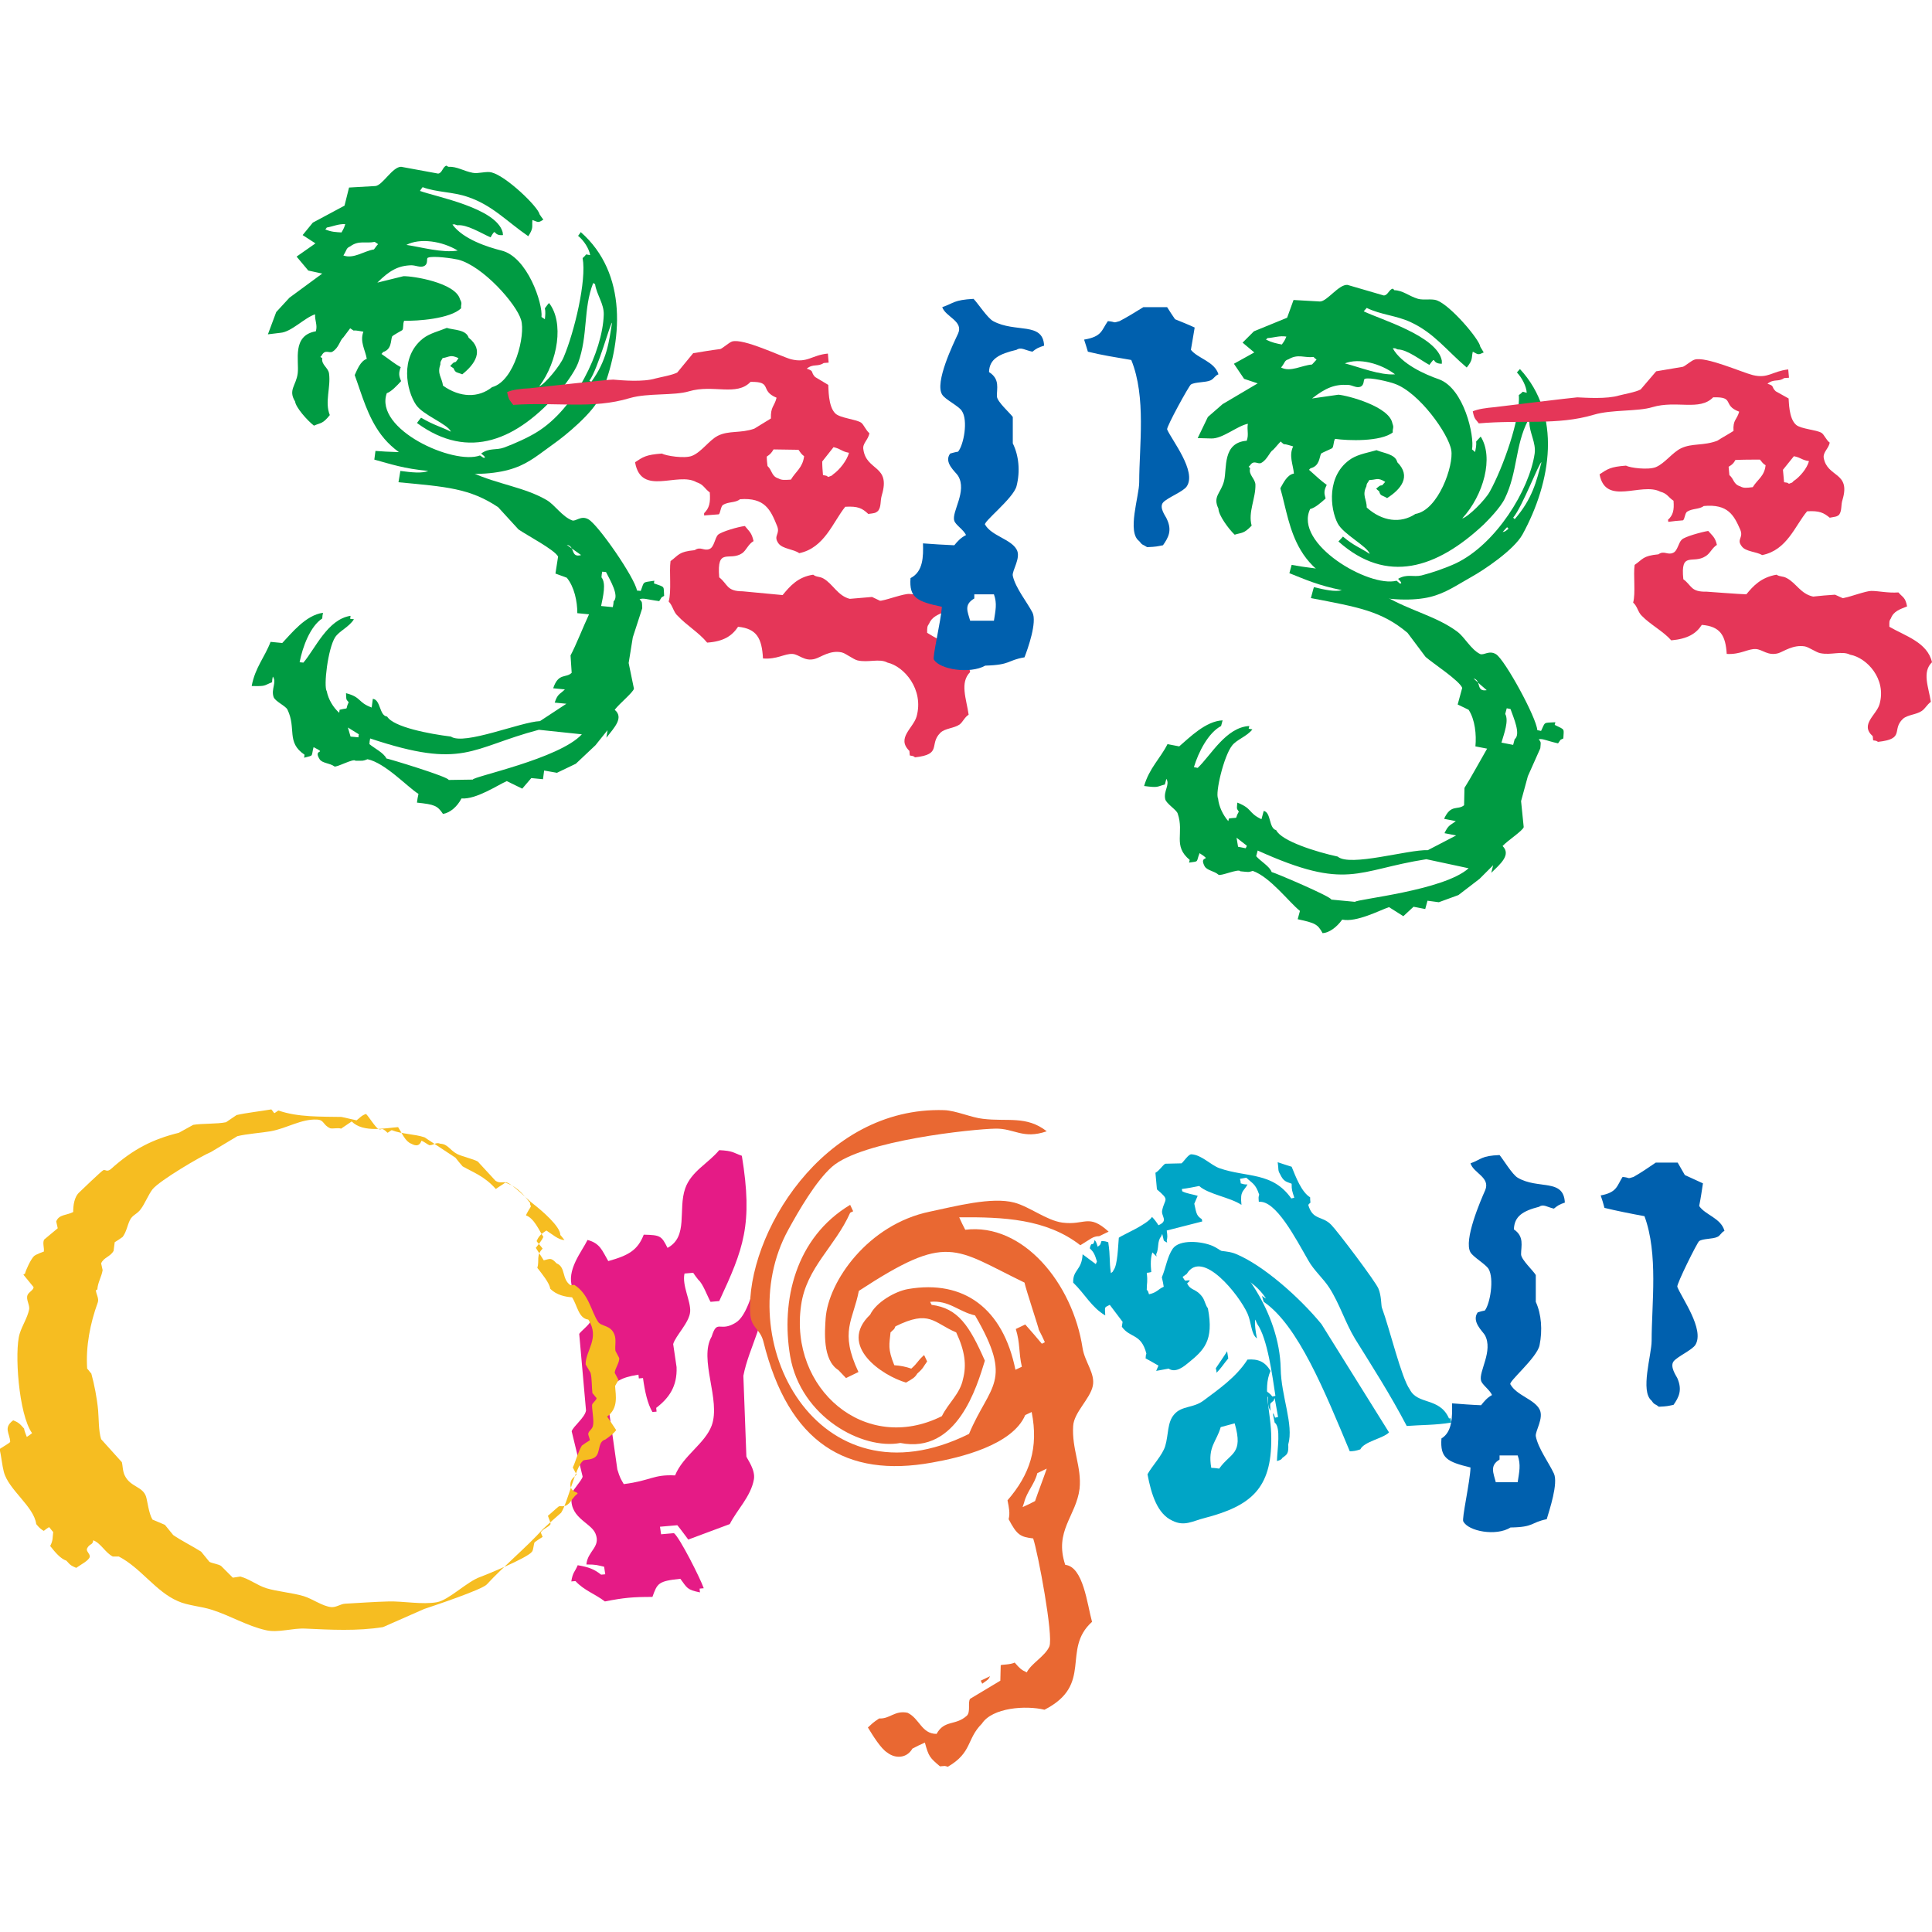
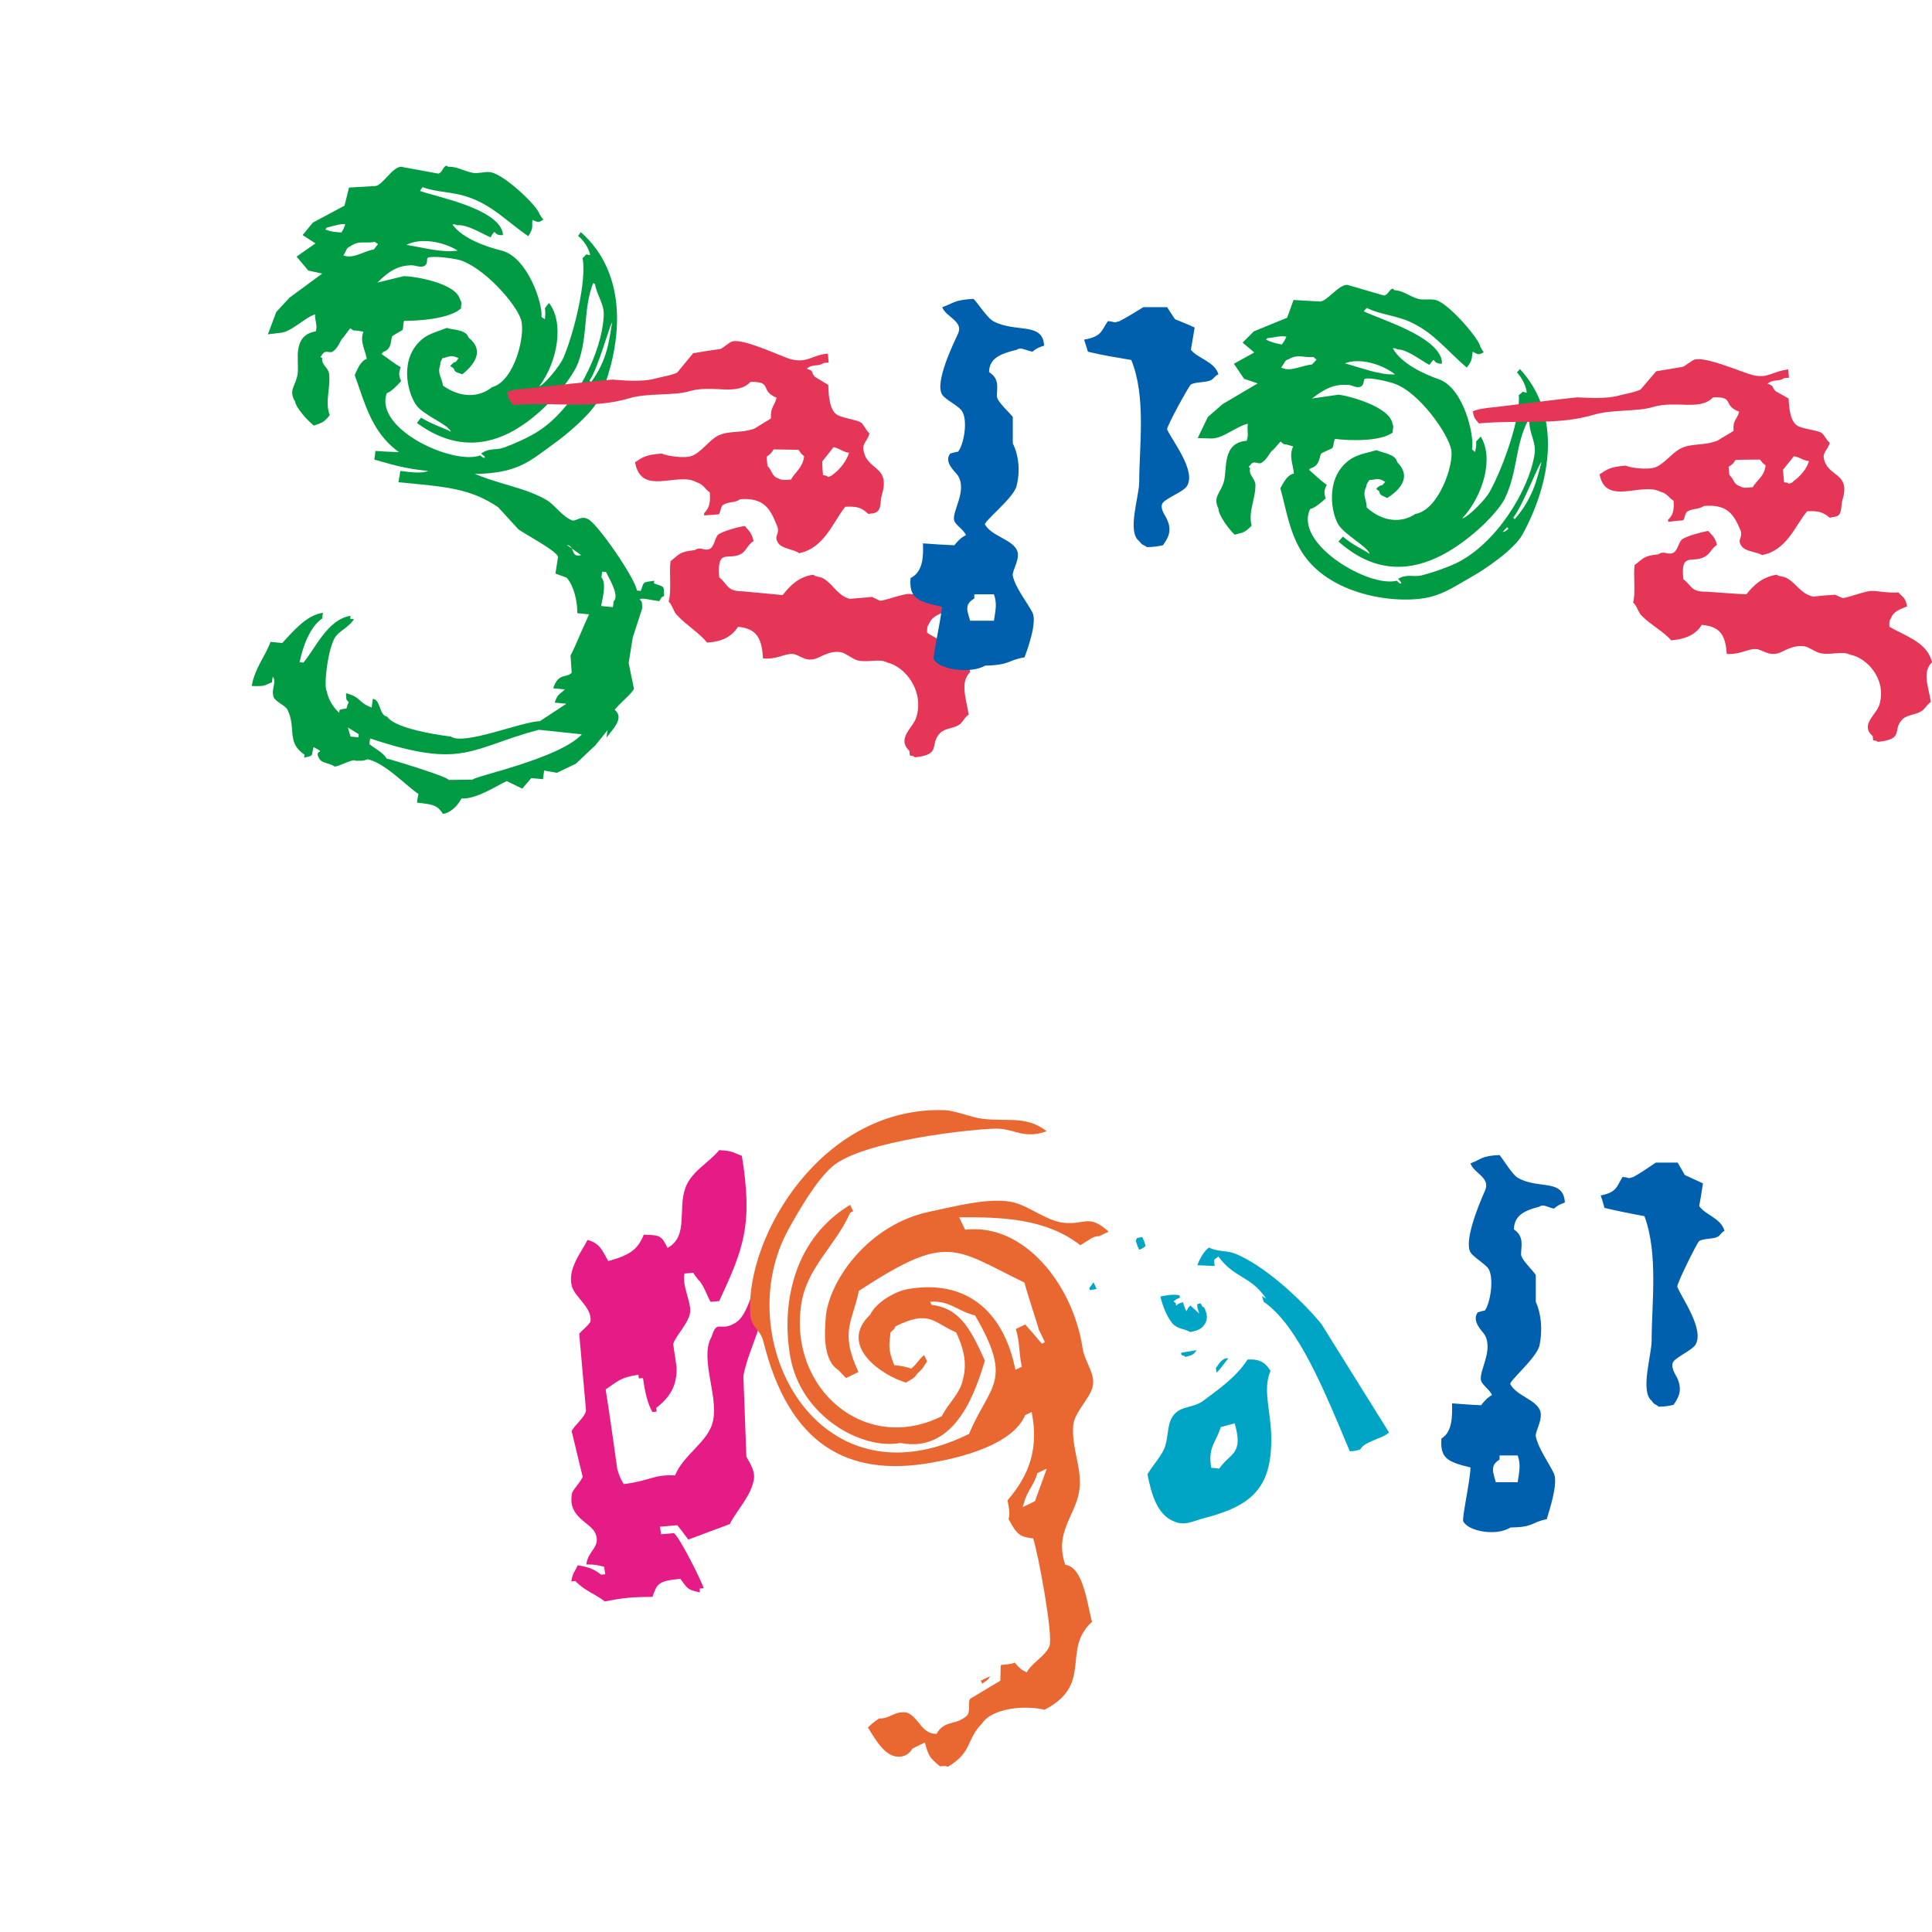
<svg xmlns="http://www.w3.org/2000/svg" id="圖層_1" x="0px" y="0px" viewBox="0 0 512 512" style="enable-background:new 0 0 512 512;" xml:space="preserve">
  <style type="text/css">	.st0{fill-rule:evenodd;clip-rule:evenodd;fill:#009B42;}	.st1{fill-rule:evenodd;clip-rule:evenodd;fill:#E53658;}	.st2{fill-rule:evenodd;clip-rule:evenodd;fill:#0060AE;}	.st3{fill-rule:evenodd;clip-rule:evenodd;fill:#E51B86;}	.st4{fill-rule:evenodd;clip-rule:evenodd;fill:#00A5C6;}	.st5{fill-rule:evenodd;clip-rule:evenodd;fill:#F6BD21;}	.st6{fill-rule:evenodd;clip-rule:evenodd;fill:#E96832;}</style>
  <g>
    <g>
      <path class="st0" d="M71,88.6l2.2-5.9l3.5-3.8l8.7-6.4l-3.7-0.8l-3.1-3.7l5-3.5l-3.4-2.2l2.7-3.3l8.4-4.5l1.2-4.8l7-0.4   c1.9-0.2,4.5-5.1,6.8-5.1c3.3,0.6,6.6,1.2,9.8,1.8c1.1-0.1,1.2-1.8,2.2-2.1c0.2,0.1,0.3,0.2,0.5,0.3c2.4-0.1,3.9,1.1,6.5,1.6   c1.4,0.3,3.7-0.5,5-0.1c3.9,1,12.3,9.1,12.7,11.1c0.3,0.5,0.7,1,1,1.4c-1.4,0.9-1.3,0.7-2.9,0.1c-0.2,1.8,0.4,2-1.1,4.3   c-5.8-4-9.5-8.2-16-10.4c-4-1.4-8.3-1.2-12-2.6c-0.2,0.3-0.5,0.6-0.7,1c4.4,1.6,20.1,4.5,21.9,10.9l0.1,0.8   c-2.9,0.3-1.6-2.3-3.3,0.6c-2.5-1.1-6.3-3.5-8.8-3.2c-1.1-0.3-0.4-0.3-1.3-0.2c2.8,3.9,9.4,6,13,6.9c6.9,1.7,11,14.1,10.6,17.6   c0.3,0.2,0.6,0.4,0.9,0.6c0.1-1,0.2-2,0-2.9c0.4-0.5,0.7-1,1.1-1.4c4,5.1,2.4,15.4-2.6,22.1c1.5-0.6,5.6-5.5,6.5-7.8   c2.8-6.6,6.1-20.3,5-26.2c1.5-1.3,0.3-1,2-0.8c-0.3-1.7-1.6-3.8-3.2-5.1c0.2-0.3,0.5-0.6,0.7-1c12.4,10.9,11.3,28.9,5.2,43.5   c-1.8,4.4-9.5,10.6-12.2,12.5c-3.8,2.7-6.5,5.1-10.5,6.5c-8.2,3-26.9,2.6-35.4-8.8c-3.6-4.8-5.1-10.6-7-15.8   c0.7-1.5,1.5-3.7,3.2-4.3c-0.4-2.4-1.9-4.5-0.9-7.2c-0.8-0.1-1.8-0.4-2.6-0.3c-0.3-0.2-0.6-0.4-0.9-0.6c-0.6,0.8-1.2,1.6-1.8,2.4   c-0.9,0.7-1.2,2.8-2.9,3.8c-0.8,0.5-1.9-0.7-2.8,0.9c-0.1,0.2-0.2,0.3-0.4,0.5c0.2,0.1,0.3,0.2,0.5,0.3c-0.3,1.8,1.6,2.5,1.8,4.1   c0.5,3.7-1.2,7.5,0.2,11c-1.9,2.4-2.4,2-4.2,2.8c-1.8-1.4-4.8-4.8-5-6.4c-1.9-3.1,0.3-4.2,0.7-7.5c0.4-3.3-1.6-10,4.8-11.1   c0.5-1.7-0.3-2.8-0.2-4.5c-2.8,0.9-6.3,4.7-9.2,4.9L71,88.6z M119.5,114.4c-0.9-2.1-7.5-4.4-9.3-7.2c-2.4-3.6-4.4-12.5,1.9-17.5   c1.8-1.4,4.4-2,6.3-2.8c1.9,0.6,5.1,0.4,5.8,2.6c4.2,3.3,1.7,7-1.7,9.7c-1.4-0.6-1.8-0.3-2.3-1.6c-0.3-0.2-0.6-0.4-0.9-0.6   c0.9-0.9,0.7-0.9,1.5-1.1c0.2-0.3,0.5-0.6,0.7-1c-2.2-1-2.3-0.3-4.2,0c-0.6,1.1-0.6,0.9-0.6,1.7c-0.9,2.5,0.4,3.4,0.7,5.6   c4.5,3.2,9.4,3.3,13,0.4c6-1.6,8.9-13.9,7.7-17.8c-1.2-4.2-10.1-14.3-16.7-16c-1.3-0.3-6.7-1.1-8-0.5c-0.5,0.2,0.2,1.6-1,2.2   c-1,0.5-2.2-0.2-3.4-0.2c-3.5,0.1-5.8,1.4-9,4.6c2.3-0.6,4.6-1.1,6.9-1.7c2.4-0.1,13.8,1.7,15,6.1c0.7,1.3,0.2,1.2,0.3,2.4   c-2.9,2.8-11.6,3.4-15.1,3.3c-0.4,0.9-0.1,2.1-0.5,2.5c-0.1,0.1-2.6,1.4-2.7,1.7c-0.4,1.2-0.1,3.4-2.4,4.1   c-0.1,0.2-0.2,0.3-0.4,0.5c2.3,1.6,3.6,2.7,5.1,3.5c-0.6,1.6-0.5,2.3,0.1,3.7c-1.1,1.2-2.6,2.8-3.8,3.2   c-3.4,9.6,17.7,19.1,24.7,16.5c0.3,0.2,0.6,0.4,0.9,0.6c1.2,0.2-0.6-1.1-0.6-1.1c2.2-1.6,3.9-0.8,6.1-1.6c2.7-1,6.3-2.6,8.7-4.1   c10.1-6.2,17.4-21.4,17.7-31.1c0.1-2.9-1.9-5.3-2.3-8.1c-0.2-0.1-0.3-0.2-0.5-0.3c-2.7,6.9-1.3,13.8-4,21.2   c-1,2.6-3.8,6.2-4.9,7.5c-11.2,12.9-24,18.5-37.8,8.4c0.4-0.5,0.7-1,1.1-1.4C115,112.7,116.9,113.1,119.5,114.4z M156.2,100.9   c0.2,0.1,0.3,0.2,0.5,0.3c4.2-5.8,4.7-10.7,5.5-15.7C161.7,85.7,158.5,97.7,156.2,100.9z M107.7,64.9c4,0.6,9.6,2.2,13.6,1.5   C117.2,63.9,111.3,63,107.7,64.9z M99.1,66.1c0.4-0.5,0.7-1,1.1-1.4c-0.3-0.2-0.6-0.4-0.9-0.6c-2.4,0.5-4.2-0.5-6.5,1.2   c-1.1,0.5-0.8,0.8-1.8,2.4C93.7,68.7,96.5,66.5,99.1,66.1z M154.9,103.6c-0.4,0.5-0.7,1-1.1,1.4c0.8-0.2,0.6-0.2,1.5-1.1   C155.2,103.8,155.1,103.7,154.9,103.6z M86.6,60.3c-0.1,0.2-0.2,0.3-0.4,0.5c1.7,0.7,2.8,0.7,4.3,0.8c0.7-1.2,0.7-1.3,1-2.2   C89.7,59.3,88.3,60,86.6,60.3z" />
      <path class="st0" d="M144.2,204.2c-0.1,0.8-0.2,1.5-0.3,2.3c-1-0.1-2.1-0.2-3.1-0.3l-2.4,2.8l-4.1-2c-2.3,1-8.1,4.9-12,4.6   c-1.2,2.3-3.1,3.8-4.9,4.1c-1.5-2.2-2.2-2.5-6.9-3c0.1-0.8,0.2-1.5,0.4-2.3c-3-1.9-8.8-8.2-13.5-9.2c-1.3,0.5-1,0.4-3.2,0.4   c-0.5-0.7-5.1,1.9-5.6,1.5c-1.2-0.9-3.2-0.8-3.9-1.9c-1.9-3,2.3-1.2-1.6-3.2c-0.7,2.6,0.2,2.1-2.5,2.8c0-0.2,0.1-0.5,0.1-0.8   c-4.9-3.3-2.1-6.9-4.5-11.9c-0.4-1-3.3-2.2-3.7-3.4c-0.7-2.1,0.9-3.9-0.2-5.4c-0.1,0.5-0.2,1-0.2,1.5c-2.3,0.9-1.5,1.1-5.4,1   c0.9-4.9,3.5-7.7,5-11.7c1,0.1,2.1,0.2,3.1,0.3c2.4-2.5,6.2-7.4,10.8-8c-0.1,0.5-0.2,1-0.2,1.5c-3.2,2.1-5.2,7.5-6,11.6   c0.3,0,0.7,0.1,1,0.1c3.1-3.6,6.4-11.5,12.5-12.4c0,0.3-0.1,0.5-0.1,0.8c0.3,0,0.7,0.1,1,0.1c-1.3,2.1-3.9,3.1-5,4.8   c-1.9,3-3.1,13-2.2,14.3c0.4,2.1,1.7,4.3,3.3,5.7c0-0.3,0.1-0.5,0.1-0.8c2.8-0.7,1.3,0.3,2.4-2c-0.8-0.9-0.6-0.7-0.7-2.4   c4.2,1.1,3,2.4,6.8,3.8c0.1-0.7,0.2-1.5,0.3-2.3c2.1,0.2,1.7,4.5,3.8,4.7c1.7,2.8,11.2,4.6,16.9,5.3c3.5,2.4,18.5-3.9,23.6-4.1   c2.3-1.5,4.7-3.1,7-4.6c-1-0.1-2.1-0.2-3.1-0.3c0.8-2.4,1.3-2.1,2.7-3.5c-1-0.1-2.1-0.2-3.1-0.3c1.4-4.2,3.4-2.6,4.9-4.1   c-0.1-1.5-0.2-3.1-0.3-4.6c1.4-2.6,3.4-7.7,4.9-10.9c-1-0.1-2.1-0.2-3.1-0.3c0-3.1-0.8-7-2.8-9.4c-1-0.4-2-0.7-3-1.1   c0.2-1.5,0.5-3,0.7-4.5c-0.9-1.8-8.2-5.6-10.5-7.2c-1.8-2-3.6-3.9-5.4-5.9c-7.5-5-13.7-5.4-26.4-6.6c0.2-1,0.3-2,0.5-3   c3,0.4,5.7,0.7,7.4,0c-6.5-0.6-9.9-1.8-14.3-3c0.1-0.7,0.2-1.5,0.3-2.3c7,0.6,15.1,0,20.8,2.2c1.6,0.6,3.2,2.8,4.7,3.5   c7,3.2,14.1,3.9,20,7.4c2.1,1.3,4,4.3,6.6,5.3c1,0.4,2.3-1.4,4.3-0.3c2.6,1.4,12.4,15.6,12.9,18.9c0.3,0,0.7,0.1,1,0.1   c1-2.6,0.3-2.2,3.6-2.7c0,0.2-0.1,0.5-0.1,0.7c3.1,1.1,2.5,0.6,2.7,3.3c-1.1,0.7-0.4,0.1-1.3,1.4c-3.2-0.4-4.1-0.9-5.2-0.5   c0.8,0.9,0.6,0.7,0.7,2.4l-2.5,7.7l-1.1,6.8l1.4,6.8c-0.2,1-3.8,3.9-5.1,5.6c2.5,2.1-0.1,4.7-2.2,7.4l0.3-2l-3.2,4l-5.2,4.9   l-5,2.4L144.2,204.2z M159.3,160.6c1,0.1,2.1,0.2,3.1,0.3c0.1-0.5,0.2-1,0.2-1.5c1.6-1.5-0.9-5.6-2-7.8c-0.3,0-0.7-0.1-1-0.1   c-0.1,0.5-0.2,1-0.2,1.5C160.7,154.6,159.8,158.1,159.3,160.6z M154.2,194.6c-3.8-0.4-7.6-0.8-11.4-1.2   c-18.2,4.8-19.8,10.6-44.7,2.3c-0.1,0.5-0.2,1-0.2,1.5c1.3,1.1,3.8,2.3,4.5,3.8c0.7,0.1,16.6,4.9,16.5,5.7c2.1,0,4.2-0.1,6.4-0.1   C125.3,205.8,148.2,201.1,154.2,194.6 M154,147.1c-1.3-0.9-2.5-1.8-3.8-2.7C152.5,144.7,151.1,147.9,154,147.1z M95.1,194.6   c-1-0.6-1.9-1.2-2.9-1.8c0.2,0.8,0.5,1.6,0.7,2.4c0.7,0.1,1.4,0.1,2.1,0.2C95,195.1,95,194.9,95.1,194.6z" />
    </g>
    <g>
      <path class="st0" d="M317.4,116.1l2.7-5.6l3.9-3.4l9.3-5.5l-3.6-1.2l-2.7-4l5.4-3l-3.1-2.6l3-3l8.8-3.6l1.7-4.7l7,0.4   c1.9,0,5-4.6,7.3-4.4c3.2,0.9,6.4,1.9,9.6,2.8c1.1,0,1.4-1.6,2.4-1.8c0.1,0.1,0.3,0.2,0.4,0.4c2.4,0.1,3.7,1.5,6.3,2.3   c1.4,0.4,3.7-0.1,5,0.4c3.7,1.4,11.3,10.4,11.5,12.3c0.3,0.5,0.6,1,0.9,1.5c-1.5,0.7-1.4,0.6-2.9-0.2c-0.4,1.8,0.1,2.1-1.6,4.2   c-5.3-4.5-8.6-9.1-14.8-12c-3.8-1.8-8.1-2-11.7-3.8c-0.3,0.3-0.5,0.6-0.8,0.9c4.2,2.1,19.5,6.5,20.7,13.1l0,0.8   c-3,0-1.3-2.4-3.3,0.3c-2.4-1.3-5.9-4.1-8.4-4.1c-1-0.4-0.4-0.3-1.3-0.3c2.3,4.2,8.7,7,12.2,8.2c6.7,2.4,9.5,15.1,8.8,18.6   c0.3,0.2,0.6,0.5,0.8,0.7c0.2-0.9,0.4-1.9,0.3-2.8c0.4-0.4,0.8-0.9,1.2-1.3c3.5,5.5,0.8,15.5-4.9,21.7c1.6-0.4,6.1-4.9,7.3-7.1   c3.5-6.3,8.2-19.5,7.7-25.6c1.6-1.1,0.4-1,2.1-0.6c-0.1-1.7-1.2-3.9-2.6-5.4c0.3-0.3,0.5-0.6,0.8-0.9c11.2,12.1,8.3,29.9,0.7,43.8   c-2.3,4.2-10.5,9.6-13.4,11.2c-4.1,2.3-7,4.4-11.1,5.4c-8.5,2.1-27.1-0.2-34.3-12.4c-3.1-5.2-3.9-11.1-5.4-16.4   c0.8-1.4,1.8-3.6,3.6-3.9c-0.2-2.4-1.4-4.7-0.2-7.2c-0.8-0.2-1.8-0.6-2.5-0.6c-0.3-0.2-0.6-0.5-0.8-0.7c-0.7,0.7-1.3,1.5-2,2.2   c-1,0.6-1.5,2.6-3.2,3.5c-0.9,0.4-1.9-0.9-2.9,0.6c-0.1,0.1-0.3,0.3-0.4,0.4c0.1,0.1,0.3,0.2,0.4,0.4c-0.5,1.7,1.3,2.7,1.4,4.3   c0.1,3.7-2,7.3-1,10.9c-2.1,2.2-2.6,1.8-4.5,2.4c-1.6-1.5-4.3-5.2-4.3-6.9c-1.6-3.3,0.7-4.1,1.5-7.4c0.8-3.3-0.5-10.1,6-10.6   c0.6-1.7,0-2.8,0.3-4.5c-2.9,0.6-6.7,4-9.7,3.9L317.4,116.1z M363,146.8c-0.7-2.1-7-5.2-8.5-8.1c-2-3.8-3.1-12.9,3.7-17.2   c2-1.2,4.6-1.6,6.6-2.2c1.8,0.8,5,1,5.5,3.2c3.8,3.8,0.9,7.2-2.7,9.5c-1.3-0.8-1.8-0.5-2.1-1.8c-0.3-0.2-0.6-0.5-0.8-0.7   c1-0.8,0.8-0.8,1.6-0.9c0.3-0.3,0.5-0.6,0.8-0.9c-2.1-1.3-2.3-0.5-4.2-0.5c-0.7,1.1-0.7,0.9-0.8,1.7c-1.2,2.4,0.1,3.4,0.1,5.6   c4.1,3.7,9,4.3,12.9,1.7c6.1-1,10.2-12.9,9.5-16.9c-0.7-4.3-8.5-15.3-15-17.6c-1.3-0.5-6.6-1.8-7.9-1.3c-0.5,0.2,0,1.6-1.2,2.1   c-1.1,0.4-2.2-0.5-3.3-0.5c-3.5-0.2-5.9,0.8-9.5,3.6c2.3-0.3,4.7-0.7,7-1c2.4,0.2,13.5,3.1,14.3,7.6c0.5,1.3,0,1.2,0.1,2.4   c-3.2,2.5-11.9,2.2-15.3,1.7c-0.5,0.9-0.3,2.1-0.8,2.5c-0.1,0.1-2.7,1.2-2.9,1.4c-0.5,1.1-0.4,3.3-2.8,3.9   c-0.1,0.1-0.3,0.3-0.4,0.4c2.1,1.9,3.3,3,4.7,4c-0.8,1.6-0.7,2.2-0.3,3.6c-1.2,1.1-2.8,2.5-4.1,2.8c-4.4,9.2,15.6,20.9,22.9,19   c0.3,0.2,0.6,0.5,0.8,0.7c1.2,0.3-0.4-1.2-0.4-1.2c2.4-1.4,4-0.4,6.2-0.9c2.8-0.7,6.5-2,9.1-3.2c10.7-5.1,19.5-19.5,20.9-29.1   c0.4-2.9-1.4-5.5-1.4-8.3c-0.1-0.1-0.3-0.2-0.4-0.4c-3.4,6.6-2.7,13.6-6.1,20.6c-1.2,2.5-4.5,5.8-5.6,6.9   c-12.5,11.7-25.7,15.9-38.5,4.5c0.4-0.4,0.8-0.9,1.2-1.3C358.7,144.6,360.6,145.2,363,146.8z M401,137.2c0.1,0.1,0.3,0.2,0.4,0.4   c4.7-5.4,5.8-10.1,7.1-15.1C407.9,122.5,403.5,134.2,401,137.2z M356.4,96.3c3.9,1,9.3,3.2,13.3,2.9   C365.9,96.3,360.1,94.8,356.4,96.3z M347.7,96.6c0.4-0.4,0.8-0.9,1.2-1.3c-0.3-0.2-0.6-0.5-0.8-0.7c-2.4,0.3-4.1-0.9-6.6,0.6   c-1.2,0.4-0.8,0.7-2,2.2C342,98.7,345,96.8,347.7,96.6z M399.4,139.7c-0.4,0.4-0.8,0.9-1.2,1.3c0.8-0.2,0.6-0.1,1.6-0.9   C399.6,140,399.5,139.8,399.4,139.7z M335.9,89.6c-0.1,0.1-0.3,0.3-0.4,0.4c1.6,0.8,2.7,1,4.2,1.3c0.8-1.1,0.8-1.2,1.2-2.1   C339.1,88.9,337.6,89.5,335.9,89.6z" />
-       <path class="st0" d="M378.3,238.7c-0.2,0.7-0.4,1.5-0.6,2.2c-1-0.2-2-0.4-3.1-0.6l-2.7,2.5l-3.8-2.4c-2.4,0.8-8.6,4.1-12.4,3.3   c-1.5,2.1-3.5,3.5-5.2,3.6c-1.3-2.4-2-2.7-6.6-3.7c0.2-0.7,0.4-1.5,0.6-2.2c-2.8-2.2-7.9-9-12.5-10.6c-1.3,0.4-1,0.3-3.3,0.1   c-0.4-0.8-5.3,1.4-5.8,0.9c-1.1-1-3.1-1.1-3.7-2.3c-1.6-3.1,2.4-1-1.3-3.4c-1,2.5,0,2.1-2.8,2.5c0.1-0.2,0.1-0.5,0.2-0.7   c-4.6-3.8-1.4-7.1-3.2-12.3c-0.3-1-3-2.6-3.3-3.8c-0.5-2.2,1.3-3.8,0.3-5.4c-0.1,0.5-0.3,1-0.4,1.5c-2.3,0.6-1.6,0.9-5.5,0.4   c1.4-4.8,4.3-7.3,6.2-11.1c1,0.2,2,0.4,3.1,0.6c2.7-2.3,7-6.7,11.5-6.9c-0.1,0.5-0.3,1-0.4,1.5c-3.4,1.8-6,6.9-7.2,10.9   c0.3,0.1,0.7,0.1,1,0.2c3.5-3.3,7.5-10.8,13.7-11.1c-0.1,0.2-0.1,0.5-0.2,0.7c0.3,0.1,0.7,0.1,1,0.2c-1.5,1.9-4.2,2.7-5.4,4.3   c-2.2,2.8-4.5,12.6-3.7,14c0.2,2.1,1.3,4.4,2.7,6c0.1-0.2,0.1-0.5,0.2-0.7c2.9-0.4,1.3,0.4,2.6-1.8c-0.7-1-0.5-0.8-0.4-2.4   c4.1,1.6,2.8,2.7,6.4,4.4c0.2-0.7,0.4-1.5,0.6-2.2c2,0.4,1.3,4.6,3.3,5.1c1.4,2.9,10.7,5.8,16.3,7c3.2,2.8,18.7-1.9,23.9-1.7   c2.5-1.3,5-2.6,7.5-3.9c-1-0.2-2-0.4-3.1-0.6c1.1-2.3,1.5-2,3-3.2c-1-0.2-2-0.4-3.1-0.6c1.8-4,3.6-2.2,5.3-3.6   c0-1.5,0.1-3.1,0.1-4.6c1.6-2.5,4.2-7.3,6-10.4c-1-0.2-2-0.4-3.1-0.6c0.3-3.1-0.1-7.1-1.8-9.7c-1-0.5-1.9-0.9-2.9-1.4   c0.4-1.5,0.8-2.9,1.2-4.4c-0.7-1.9-7.6-6.4-9.7-8.2c-1.6-2.1-3.2-4.3-4.8-6.4c-6.9-5.8-13.1-6.8-25.6-9.2c0.3-1,0.5-2,0.8-2.9   c2.9,0.7,5.6,1.3,7.4,0.8c-6.4-1.3-9.6-2.8-13.9-4.5c0.2-0.7,0.4-1.5,0.6-2.2c6.9,1.3,15,1.5,20.5,4.3c1.5,0.8,2.9,3.1,4.3,4   c6.7,3.9,13.6,5.3,19.1,9.4c2,1.5,3.6,4.7,6,5.9c1,0.5,2.4-1.1,4.3,0.1c2.4,1.6,10.7,16.8,10.9,20.1c0.3,0.1,0.7,0.1,1,0.2   c1.2-2.5,0.5-2.1,3.8-2.3c-0.1,0.2-0.1,0.5-0.2,0.7c2.9,1.4,2.4,0.9,2.3,3.6c-1.2,0.6-0.4,0-1.4,1.3c-3.1-0.7-4-1.3-5.1-1.1   c0.7,1,0.5,0.8,0.4,2.4l-3.3,7.4l-1.8,6.6l0.7,6.9c-0.3,1-4.2,3.5-5.6,5c2.3,2.3-0.5,4.7-3,7.1l0.5-2l-3.6,3.6l-5.6,4.3l-5.2,1.9   L378.3,238.7z M397.9,196.8c1,0.2,2,0.4,3.1,0.6c0.1-0.5,0.3-1,0.4-1.5c1.7-1.3-0.3-5.7-1.1-8c-0.3-0.1-0.7-0.1-1-0.2   c-0.1,0.5-0.3,1-0.4,1.5C399.9,191,398.6,194.4,397.9,196.8z M389.2,230.1c-3.8-0.8-7.5-1.6-11.2-2.4c-18.6,2.9-20.8,8.5-44.7-2.3   c-0.1,0.5-0.3,1-0.4,1.5c1.1,1.3,3.6,2.7,4.1,4.2c0.7,0.1,16,6.6,15.8,7.3c2.1,0.2,4.2,0.4,6.3,0.6   C359.4,238.3,382.7,236,389.2,230.1 M394,182.9c-1.2-1-2.3-2-3.5-3.1C392.7,180.3,391,183.4,394,182.9z M330.4,224.1   c-0.9-0.7-1.8-1.4-2.7-2.1c0.1,0.8,0.3,1.6,0.4,2.4c0.7,0.1,1.4,0.3,2,0.4C330.3,224.5,330.4,224.3,330.4,224.1z" />
    </g>
    <path class="st1" d="M219.4,93.7c0.1,0.8,0.1,1.6,0.2,2.4c-0.4,0-0.9,0.1-1.3,0.1c-1.6,1.1-2.8,0.1-4.5,1.5  c2.1,0.7,0.9,0.8,2.2,2.2c1.2,0.7,2.3,1.4,3.5,2.1c0.1,0.8-0.1,5.7,1.9,7.6c1.3,1.2,5.4,1.5,6.8,2.4c0.7,0.5,1.3,2.1,2.2,2.8  c-0.3,1.8-1.9,2.7-1.6,4.3c0.8,5.8,7.3,4.1,4.9,12.1c-0.5,1.7-0.1,3-1,4.2c-0.7,0.6-1,0.6-2.6,0.8c-1.6-1.5-2.7-2.1-6.1-1.9  c-3.3,4.1-5.5,10.9-12.2,12.3c-1.5-1.1-4.4-1.1-5.5-2.6c-1.5-2.1,0.6-2.4-0.4-4.7c-1.7-4.2-3.2-7.5-9.8-7c-1.2,1-3,0.6-4.5,1.5  c-0.6,0.4-0.7,2.2-1.1,2.5c-1.3,0.1-2.6,0.2-3.9,0.3c0-0.2,0-0.4,0-0.6c1.4-1.4,1.7-2.8,1.5-5.5c-1.4-1-1.6-2.1-3.5-2.7  c-5-2.9-14.7,3.9-16.3-5.3c2.1-1.4,2.9-2,7.1-2.3c1.1,0.6,6,1.4,8,0.6c2.5-1,4.5-4.1,6.8-5.3c3-1.5,6-0.6,9.7-1.9  c1.5-0.9,2.9-1.8,4.4-2.7c-0.1-3.2,0.9-3.1,1.5-5.5c-4.6-1.9-0.9-4.3-6.9-4.2c-3.7,3.9-9.9,0.6-16.3,2.5c-4,1.2-10.9,0.4-15.7,1.8  c-9.9,3-19.4,1-30.9,1.8c-0.9-1.3-1.2-1.2-1.6-3.4c1.4-0.6,3.5-0.9,5.9-1c0,0,21.5-2.4,22.2-2.3c2.3,0.2,7.9,0.7,11.2-0.3  c1.1-0.3,4.6-0.9,5.8-1.6c1.4-1.7,2.8-3.4,4.2-5.1c2.4-0.4,4.8-0.8,7.2-1.1c0.6-0.2,2.4-1.8,3.1-2c3-0.9,12.8,3.9,15.6,4.7  C214,96.3,215.1,94.1,219.4,93.7z M177.2,159.4c0.8-2.6,0.1-8,0.5-10.7c2.2-1.6,2.1-2.5,6.4-2.9c1.6-1.1,2.4,0.3,3.9-0.3  c1.3-0.5,1.4-2.9,2.3-3.8c0.9-0.8,5.3-2.1,7.1-2.3c1.1,1.4,1.8,1.7,2.3,4c-1.4,0.8-1.9,2.4-3,3.2c-3.4,2.3-6.8-1.8-6.1,6.4  c2.3,1.8,1.9,3.7,6.2,3.7c0,0,9.4,0.9,10.6,1c1.9-2.3,4-4.8,8.1-5.4c0.9,0.7,1.6,0.4,2.7,1c2.5,1.4,3.8,4.6,7,5.4  c2-0.2,3.9-0.3,5.9-0.5l2.1,1c0.2,0,0.4,0,0.7-0.1c1.3-0.2,5.7-1.8,7.1-1.7c2.1,0.1,4.5,0.8,7.3,0.6c1.2,1.5,1.8,1.3,2.3,4  c-2,0.9-3.6,1.4-4.4,3.3c-0.5,0.7-0.5,1-0.5,2.4c4.2,2.7,10.2,4.6,11.4,10.4c-2.8,2.8-1,7.1-0.4,11.3c-1.1,0.7-1.5,1.9-2.4,2.6  c-1.4,1-3.9,1-5.1,2.2c-3.1,3.1,0.6,5.7-6.7,6.5c-0.8-0.5-0.1-0.2-1.4-0.5c0-0.4-0.1-0.8-0.1-1.2c-3.5-3.4,1-6,1.9-9.1  c2-7.2-3.3-13.3-7.7-14.3c-2.2-1.2-5.1,0.1-8-0.6c-1.1-0.3-3-1.8-4.1-2.1c-3.1-0.7-5.6,1.3-7.1,1.7c-2.8,0.8-4.2-1.2-6-1.3  c-2.1-0.1-4.1,1.5-7.8,1.2c-0.3-5.3-1.6-7.9-6.6-8.4c-1.6,2.4-3.8,3.9-8.2,4.2c-2.1-2.6-5.6-4.7-7.8-7.1  C178.5,162.3,178.3,160.5,177.2,159.4z M203.4,123.5c1.3,1.2,1,2.7,2.9,3.3c0.9,0.5,1.7,0.4,3.3,0.3c1.3-2.2,3.1-3.1,3.5-6.2  c-0.7-0.5-1-1-1.5-1.7c-2.2,0-4.4-0.1-6.6-0.1c-0.6,1-0.9,1.3-1.8,1.9C203.2,121.9,203.3,122.7,203.4,123.5z M218.1,125.9  c1.3,0.3,0.6,0,1.4,0.5c1.2-0.5,0.6-0.1,1.3-0.7c1.7-1.2,3.6-3.6,4.2-5.7c-2.1-0.4-2-1-4.1-1.5c-1,1.3-2,2.5-3,3.8  C217.9,123.6,218,124.7,218.1,125.9z" />
    <path class="st1" d="M473.9,97.9c0.1,0.7,0.1,1.5,0.2,2.2c-0.4,0-0.9,0.1-1.3,0.1c-1.5,1.1-2.7,0.1-4.4,1.5c2,0.6,0.9,0.8,2.2,2  c1.1,0.6,2.3,1.3,3.4,1.9c0.1,0.7,0,5.3,2,7c1.3,1.1,5.4,1.3,6.7,2.1c0.7,0.4,1.3,2,2.2,2.6c-0.3,1.6-1.8,2.5-1.6,4  c0.9,5.3,7.2,3.7,5,11.1c-0.5,1.5-0.1,2.8-0.9,4c-0.7,0.6-1,0.5-2.5,0.8c-1.6-1.3-2.7-1.9-6-1.7c-3.2,3.8-5.3,10.3-11.9,11.6  c-1.5-0.9-4.4-0.9-5.4-2.3c-1.5-1.9,0.5-2.2-0.4-4.4c-1.7-3.9-3.3-6.9-9.7-6.3c-1.1,0.9-3,0.6-4.4,1.5c-0.6,0.4-0.6,2-1.1,2.3  c-1.3,0.1-2.6,0.2-3.9,0.4c0-0.2,0-0.4-0.1-0.5c1.4-1.3,1.7-2.6,1.5-5.1c-1.4-0.9-1.6-1.9-3.5-2.4c-5-2.6-14.5,3.9-16.1-4.6  c2.1-1.4,2.9-2,7-2.3c1.1,0.6,5.9,1.2,7.9,0.4c2.4-1,4.4-3.9,6.7-5c2.9-1.4,5.9-0.6,9.6-2c1.4-0.9,2.9-1.7,4.3-2.6  c-0.2-3,0.9-2.9,1.5-5.1c-4.6-1.7-1-4-6.9-3.8c-3.6,3.7-9.7,0.7-16.1,2.6c-3.9,1.2-10.8,0.6-15.5,2c-9.7,2.9-19.2,1.3-30.5,2.3  c-0.9-1.2-1.2-1.1-1.6-3.2c1.4-0.6,3.5-0.9,5.8-1.1c0,0,21.2-2.6,21.9-2.6c2.3,0.1,7.8,0.5,11.1-0.5c1.1-0.3,4.5-0.9,5.7-1.6  c1.4-1.6,2.7-3.2,4.1-4.8c2.4-0.4,4.7-0.8,7.1-1.2c0.6-0.2,2.3-1.7,3.1-1.9c2.9-0.9,12.6,3.4,15.4,4.1  C468.6,100.4,469.6,98.4,473.9,97.9z M432.8,159.7c0.7-2.5,0-7.4,0.4-10c2.2-1.5,2.1-2.4,6.3-2.8c1.5-1.1,2.4,0.3,3.9-0.4  c1.2-0.5,1.4-2.7,2.3-3.5c0.8-0.8,5.2-2,7-2.3c1.1,1.3,1.8,1.6,2.3,3.7c-1.3,0.8-1.8,2.3-3,3c-3.4,2.2-6.7-1.5-5.9,6.1  c2.3,1.7,1.9,3.4,6.2,3.3c0,0,9.3,0.7,10.5,0.7c1.8-2.2,3.9-4.5,8-5.2c0.9,0.6,1.6,0.3,2.7,0.9c2.5,1.3,3.7,4.2,7,4.9  c1.9-0.2,3.9-0.4,5.8-0.5l2,0.9c0.2,0,0.4,0,0.6-0.1c1.3-0.2,5.6-1.8,7-1.8c2,0,4.4,0.6,7.2,0.4c1.2,1.4,1.8,1.2,2.3,3.7  c-2,0.8-3.6,1.3-4.3,3.2c-0.5,0.7-0.4,1-0.4,2.2c4.1,2.4,10.1,4.1,11.3,9.4c-2.7,2.6-0.9,6.6-0.3,10.5c-1,0.7-1.5,1.8-2.4,2.4  c-1.4,1-3.8,1-5,2.1c-3.1,2.9,0.7,5.3-6.6,6.1c-0.8-0.4-0.1-0.2-1.3-0.4c0-0.4-0.1-0.7-0.1-1.1c-3.5-3.1,1-5.6,1.8-8.5  c1.9-6.7-3.4-12.3-7.8-13.1c-2.2-1.1-5,0.2-7.9-0.4c-1.1-0.2-3-1.6-4.1-1.8c-3.1-0.5-5.5,1.3-7,1.8c-2.8,0.8-4.2-1-6-1.1  c-2.1-0.1-4,1.5-7.7,1.3c-0.3-4.9-1.7-7.3-6.6-7.7c-1.5,2.3-3.7,3.7-8.1,4.1c-2.1-2.4-5.6-4.2-7.8-6.5  C434.1,162.3,433.9,160.6,432.8,159.7z M458.3,125.9c1.3,1.1,1,2.4,2.9,3c0.9,0.5,1.6,0.4,3.3,0.2c1.3-2.1,3.1-2.9,3.4-5.8  c-0.7-0.4-1-0.9-1.5-1.5c-2.2,0-4.3,0-6.5,0.1c-0.5,0.9-0.8,1.2-1.8,1.8C458.2,124.4,458.2,125.1,458.3,125.9z M472.8,127.8  c1.2,0.2,0.6,0,1.3,0.4c1.2-0.5,0.6-0.1,1.2-0.7c1.7-1.1,3.6-3.4,4.1-5.3c-2-0.3-2-0.9-4-1.3c-1,1.2-1.9,2.4-2.9,3.6  C472.6,125.6,472.7,126.7,472.8,127.8z" />
    <path class="st2" d="M244.6,144c2.8,0.2,5.6,0.4,8.3,0.5c0.8-1,1.7-2,3.1-2.7c-0.6-1.4-2.8-2.7-3.1-3.8c-0.8-2.3,3.5-7.8,1-11.9  c-0.6-1-3.9-3.5-2.1-5.9c0.7-0.2,1.4-0.4,2.1-0.5c1.5-1.8,2.7-8.3,1-10.8c-0.8-1.3-4.4-3-5.2-4.3c-2.1-3.2,3-13.6,4.2-16.2  c1.5-3.3-3.3-4.4-4.2-7c3.2-1.1,3-1.9,8.3-2.2c1.1,1.1,3.7,5.1,5.2,5.9c5.9,3.2,13.2,0.1,13.5,6.5c-1.6,0.5-2.1,0.8-3.1,1.6  c-2-0.4-3-1.3-4.2-0.5c-4.6,1.1-7.2,2.4-7.3,5.9c3,1.9,2,4.4,2.1,6.5c0.1,1.4,3.4,4.3,4.2,5.4c0,2.3,0,4.7,0,7  c1.6,3.2,2,7.4,1,11.3c-0.8,3.3-9.3,9.8-8.3,10.3c1.7,2.9,6.8,3.8,8.3,6.5c1.3,2.2-1.3,5.7-1,7c0.7,3.2,3.8,7,5.2,9.7  c1.3,2.5-1.2,9.6-2.1,11.9c-4.7,0.8-3.5,2-10.4,2.2c-4.1,2.3-12.1,1-13.6-1.6c-0.5-0.4,1.9-10.4,2.1-14c-6.6-1.4-8.7-2.4-8.3-7.6  C244.7,151.5,244.7,147.4,244.6,144z M303,81.4c2.1,0,4.2,0,6.3,0c0.7,1.1,1.4,2.2,2.1,3.2c1.7,0.7,3.5,1.4,5.2,2.2  c-0.3,2-0.7,4-1,5.9c1.8,2.3,6.3,3.1,7.3,6.5c-1,0.4-1.2,1.2-2.1,1.6c-1.3,0.6-4.1,0.4-5.2,1.1c-0.5,0.3-6.5,11.2-6.3,11.9  c1.2,2.8,7.9,11.1,5.2,15.1c-0.9,1.4-5.2,3-6.3,4.3c-1.1,1.4,0.8,3.7,1,4.3c1.5,3.1,0.4,5-1,7c-1.6,0.3-1.7,0.4-4.2,0.5  c-1.2-0.8-1.2-0.4-2.1-1.6c-3.3-2.4,0-11.9,0-15.6c0-9.6,1.9-22.6-2.1-32.4c-4.1-0.7-7.9-1.3-11.5-2.2c-0.3-1.1-0.7-2.2-1-3.2  c4.8-0.8,4.6-2.5,6.3-4.9c2.3,0.2,1.1,0.6,3.1,0C298.8,84,300.9,82.7,303,81.4z M257.1,164.5c2.1,0,4.2,0,6.3,0  c0.4-2.7,0.9-4.5,0-7c-1.7,0-3.5,0-5.2,0c0,0.4,0,0.7,0,1.1C255.3,160.3,256.5,162.2,257.1,164.5z" />
    <path class="st3" d="M157.8,406.4c-1.3-3.1-7.5-4.2-6.2-10.7c0.2-0.9,2.7-3.5,2.8-4.4c-1-4-1.9-8-2.9-12c0.4-1.3,3.5-3.6,3.8-5.5  c-0.6-6.8-1.2-13.5-1.8-20.3c0.2-0.5,2.9-2.6,3-3.4c0.4-3.4-3.9-6.3-4.8-8.8c-1.7-4.7,2.5-9.6,4-12.7c3.4,0.9,3.9,2.9,5.5,5.6  c5.4-1.5,7.8-2.9,9.4-7c4.4,0.1,4.7,0.3,6.3,3.5c5.6-3,2.7-10.1,4.7-15.8c1.6-4.5,6.1-6.6,9-10.1c3.7,0.2,3.5,0.6,6,1.5  c3,18.3,0.4,24.7-6,38.5c-0.8,0.1-1.5,0.1-2.3,0.2c-0.8-1.4-2-4.8-3.2-5.8c-0.5-0.6-1-1.3-1.4-1.9c-0.8,0.1-1.5,0.1-2.3,0.2  c-0.7,3.2,1.7,7.3,1.5,10.1c-0.2,2.9-3.9,6.4-4.5,8.6c0.3,2,0.6,4,0.9,6.1c0.2,5.1-2,8.2-5.4,10.8c0,0.3,0.1,0.7,0.1,1  c-0.4,0-0.8,0.1-1.1,0.1c-1.3-2.2-2-5.4-2.5-9c-0.4,0-0.8,0.1-1.1,0.1c0-0.3-0.1-0.7-0.1-1c-5.2,0.8-5.7,2-8.7,3.9  c0.8,4.7,3.1,21.2,3.1,21.2c0.7,2.3,0.9,2.5,1.7,3.9c7.2-0.9,7.8-2.6,13.6-2.3c2.1-5.2,7.9-8.4,9.7-13.2c2.5-6.8-3.5-17.6,0-23.6  c1.5-4.8,2.1-1,6.4-3.7c2.8-1.7,4.3-7.8,5.4-10.8c0.8,0.3,1.6,0.5,2.4,0.8c0.5,9.6-4.3,16.3-5.8,24.1c0.3,7.1,0.5,14.3,0.8,21.4  c0.3,0.8,2.4,3.5,2,6c-0.8,4.6-4.5,8.1-6.4,11.9c-3.7,1.4-7.3,2.7-11,4.1c-1-1.3-1.9-2.6-2.9-3.8c-1.5,0.1-3.1,0.3-4.6,0.4  c0.1,0.7,0.2,1.3,0.3,2c1.1-0.1,2.3-0.2,3.4-0.3c1.5,1.1,7,12,7.9,14.6c-0.4,0-0.8,0.1-1.1,0.1c0,0.3,0.1,0.7,0.1,1  c-3.5-0.7-3.4-1.2-5.2-3.6c-5.9,0.6-6.1,1.2-7.4,4.8c-5.2,0-7.5,0.2-12.6,1.2c-2.6-2-5.5-2.9-7.8-5.4c-0.4,0-0.8,0.1-1.1,0.1  c0.4-2.5,0.9-2.4,1.7-4.3c2.9,0.5,4.3,1,6.2,2.5c0.4,0,0.8-0.1,1.1-0.1c-0.1-0.7-0.2-1.3-0.3-2c-1.8-0.4-2-0.6-4.7-0.6  C155.7,411,159.3,410,157.8,406.4z" />
    <path class="st2" d="M384.8,371.9c2.6,0.2,5.1,0.4,7.7,0.5c0.8-1,1.6-2,2.9-2.7c-0.6-1.4-2.6-2.7-2.9-3.8c-0.7-2.4,3.3-7.9,1-12.1  c-0.6-1-3.6-3.6-1.9-6c0.6-0.2,1.3-0.4,1.9-0.5c1.4-1.8,2.5-8.4,1-11c-0.8-1.3-4-3.1-4.8-4.4c-1.9-3.2,2.7-13.8,3.9-16.5  c1.4-3.4-3.1-4.5-3.9-7.1c3-1.1,2.8-2,7.7-2.2c1,1.2,3.4,5.2,4.8,6c5.4,3.2,12.2,0.1,12.5,6.6c-1.5,0.5-1.9,0.8-2.9,1.6  c-1.8-0.4-2.8-1.3-3.9-0.5c-4.3,1.1-6.6,2.5-6.7,6c2.8,1.9,1.9,4.4,1.9,6.6c0,1.4,3.2,4.3,3.9,5.5c0,2.4,0,4.8,0,7.1  c1.5,3.3,1.8,7.5,1,11.5c-0.7,3.4-8.6,9.9-7.7,10.4c1.6,2.9,6.3,3.9,7.7,6.6c1.2,2.3-1.2,5.8-1,7.1c0.6,3.2,3.5,7.1,4.8,9.9  c1.2,2.6-1.2,9.7-1.9,12.1c-4.4,0.9-3.2,2.1-9.6,2.2c-3.8,2.4-11.2,1-12.5-1.6c-0.5-0.5,1.8-10.6,1.9-14.3  c-6.1-1.5-8.1-2.4-7.7-7.7C384.9,379.5,384.9,375.3,384.8,371.9z M438.8,308.1c1.9,0,3.9,0,5.8,0c0.6,1.1,1.3,2.2,1.9,3.3  c1.6,0.7,3.2,1.5,4.8,2.2c-0.3,2-0.6,4-1,6c1.6,2.4,5.8,3.2,6.7,6.6c-0.9,0.4-1.1,1.3-1.9,1.6c-1.2,0.6-3.8,0.4-4.8,1.1  c-0.5,0.3-6,11.4-5.8,12.1c1.1,2.9,7.3,11.3,4.8,15.4c-0.9,1.4-4.8,3.1-5.8,4.4c-1,1.4,0.7,3.8,1,4.4c1.4,3.2,0.4,5.1-1,7.1  c-1.5,0.3-1.6,0.4-3.9,0.5c-1.1-0.9-1.1-0.4-1.9-1.6c-3.1-2.5,0-12.1,0-15.9c0-9.8,1.8-23-1.9-33c-3.8-0.7-7.3-1.4-10.6-2.2  c-0.3-1.1-0.6-2.2-1-3.3c4.4-0.8,4.3-2.6,5.8-4.9c2.2,0.2,1,0.6,2.9,0C435,310.7,436.9,309.4,438.8,308.1z M396.4,392.8  c1.9,0,3.9,0,5.8,0c0.4-2.7,0.9-4.6,0-7.1c-1.6,0-3.2,0-4.8,0c0,0.4,0,0.7,0,1.1C394.7,388.4,395.8,390.4,396.4,392.8z" />
    <g>
-       <path class="st4" d="M337.8,377c-0.2-0.8-0.3-1.6-0.5-2.5c0.5,0.6,0.2,0.1,0.6,1.2c0.3-0.1,0.6-0.1,0.8-0.2   c-0.3-1.6-0.6-3.3-0.9-5c-0.1,0.2-0.2,0.5-0.3,0.7c-1.1,1-0.9,0.4-0.8,2.7c-0.8-1.3-0.6-2-0.7-3.7c-1.1-0.4-2.7-0.5-3.7-1.2   c-0.1,0-0.3,0.1-0.4,0.1c-0.1-0.4-0.2-0.8-0.2-1.2c2.1-0.2,4.2,0.5,5.5,2.2c0.3-0.1,0.6-0.1,0.8-0.2c-0.8-5.2-2.1-15.2-4.8-19   c-0.5-1-0.2-0.6-0.6-1.2c-0.1,1.3,0.1,3,0.5,5c-1.6-1.2-1.4-4.1-2.5-6.6c-2.2-4.9-12-17.3-16.1-10.5c-0.4,0.3-0.8,0.6-1.1,0.8   c0.9,1.4,0.4,0.9,1.9,0.9c-0.3,0.6-0.1,0.2-0.7,0.8c1,2.1,2.3,1.2,4.1,3.7c0.6,0.9,0.8,2.2,1.4,2.9c1.7,8.7-1.2,11.2-5.1,14.4   c-1.1,0.9-3.4,2.9-5.3,1.6c-1.1,0.2-2.2,0.4-3.3,0.6c0.2-0.5,0.4-0.9,0.6-1.4c-1.1-0.6-2.2-1.3-3.4-1.9c0.1-1.1,0-0.6,0.2-1.3   c-1.4-5.4-4.3-4-6.5-7.1c0.1-0.4,0.1-0.9,0.2-1.3c-1.1-1.5-2.3-3-3.4-4.5c-1.5,0.8-1.3,0.3-1.2,2.8c-3.6-2.1-5.4-5.7-8.5-8.7   c-0.1-3.5,2.3-3.2,2.5-7.5c1.2,0.9,2.3,1.7,3.5,2.6c0.1-0.2,0.2-0.5,0.3-0.7c-0.6-2-0.9-2.5-1.9-3.5c0.5-2.2,0.8,0,1.3-2.2   c0.4,0.6,0.4,0.5,0.8,1.8c0.9-0.7,0.6-0.4,1-1.5c1,0,1.1,0.1,1.8,0.3c0.6,4.1,0.2,4.7,0.7,8.2c0.6-0.5,0.4-0.2,0.7-0.8   c1.1-1.3,1.2-6.6,1.4-8.6c1.1-0.8,7.4-3.4,8.8-5.5c0.6,0.6,1.2,1.4,1.7,2.2c2.8-1.2,0.6-2.4,1-4c0.7-3.2,2.1-2.5-1.4-5.5   c-0.1-1.5-0.3-2.9-0.4-4.4c1.1-0.6,1.8-1.9,2.6-2.4c1.4,0,2.8-0.1,4.3-0.1c0.5-0.3,1.8-2.4,2.6-2.4c2.7,0.1,5.2,2.9,7.5,3.7   c7.2,2.5,14,0.9,19,8c0.3-0.1,0.6-0.1,0.8-0.2c-0.6-1.9-0.7-2-0.7-3.7c-1.5-0.6-2.1-0.5-3.1-2.6c-0.6-1-0.3-1.1-0.6-3.1   c1.2,0.4,2.4,0.8,3.7,1.2c1.1,2.7,2.6,6.7,4.9,8.1c0,2.1,0.4,0.9-0.5,2c1.2,4.2,3.7,2.8,6.1,5.3c1.6,1.6,11.8,15.1,12.5,16.9   c0.8,1.9,0.7,4.3,0.9,5c2.1,5.7,5.2,18.7,7.4,21.7c2.1,4.2,7.9,2,10.4,7.7c0.1,0,0.3,0,0.4-0.1c0.1,0.4,0.1,0.8,0.2,1.2   c-4.2,0.7-8,0.6-11.8,0.9c-4.4-8.4-9.1-15.7-13.7-23.1c-2.6-4.3-4.1-9.3-6.8-13.5c-1.6-2.5-4.1-4.6-5.6-7.3   c-3.4-5.9-8.6-16-13.1-15.5c-0.1-1.3-0.1-1.2,0.1-1.9c-1-3-1.9-3-3.4-4.5c-0.6,0.1-1.1,0.2-1.7,0.3c0.1,0.4,0.2,0.8,0.2,1.2   c0.7,0.2,0.8,0.3,1.8,0.3c-1.1,2-2,1.6-1.6,5.4c-3-2-8.8-2.8-11.2-5c-1.5,0.3-3,0.6-4.6,0.8c0,0.2,0.1,0.4,0.1,0.6   c1.1,0.6,2.8,0.8,4.1,1.2c-0.3,0.7-0.6,1.4-0.9,2.1c0.6,2.9,0.7,3.2,2,4.1c0,0.2,0.1,0.4,0.1,0.6c-3.1,0.8-6.3,1.6-9.4,2.4   c0.2,1.5,0.2,1.8,0,2.6c0,0.2,0.1,0.4,0.1,0.6c-1.2-0.7-0.7-0.1-1.3-2.3c-0.1,0.2-0.2,0.5-0.3,0.7c-1.1,1.3-0.5,3.1-1.3,4.7   c0,0.2,0.1,0.4,0.1,0.6c-0.4-0.4-0.7-0.7-1.1-1.1c-0.5,1.3-0.5,3.3-0.3,5.2c-0.4,0.1-0.8,0.2-1.2,0.2c0.3,2.5,0,2.5,0,4.5   c0.5,0.6,0.2,0.1,0.6,1.2c2.2-0.5,2.3-1.3,3.9-2c-0.1-0.8-0.3-1.6-0.5-2.5c1.1-2.6,1.4-5.4,2.9-7.6c1.8-2.5,7.6-2,10.6-0.7   c7.1,3.3,17.7,17.7,18,32.5c0.1,7.3,3.5,14.8,2,20.1c0.1,2.3-0.2,2.6-1.5,3.5c-0.4,0.6-0.6,0.6-1.5,0.9   C338.5,384,339.5,378.2,337.8,377z" />
      <path class="st4" d="M327.5,332.3c7.1,2.9,16.8,11.4,22.7,18.6c6,9.6,11.9,19.1,17.9,28.7c-1.5,1.6-6.6,2.4-7.6,4.5   c-1.2,0.4-1.9,0.5-2.8,0.5c-6.6-15.8-13.7-33.4-22.8-39.6c0,0-0.8-2.3-0.1-1.3c0.2,0.1,0.4,0.3,0.7,0.4c-4-6-8.4-5.3-12.6-11.1   c-1.4,1.1-1.2,0.4-1,2.5c-1.5-0.1-3-0.1-4.6-0.2c0.6-1.6,1.7-3.7,3.1-4.7C322.6,331.8,325.1,331.3,327.5,332.3z" />
      <path class="st4" d="M301.3,328.1c-0.1,0.2-0.2,0.5-0.3,0.7c0.4,1.4,0.5,1.5,0.9,2.4c1-0.4,1.1-0.5,1.7-1   c-0.4-1.4-0.5-1.5-0.9-2.4C302.2,327.9,301.8,328,301.3,328.1z" />
      <path class="st4" d="M288.7,341.3c0,0.2,0.1,0.4,0.1,0.6c0.6-0.1,1.2-0.2,1.8-0.3c-0.3-0.6-0.5-1.2-0.8-1.8   C289.5,340.3,289.1,340.8,288.7,341.3z" />
      <path class="st4" d="M311.7,346c0-0.2-0.1-0.4-0.1-0.6c-0.2-0.2-0.4-0.4-0.6-0.5c0.6-0.5,0.7-0.6,1.7-1c0-0.2-0.1-0.4-0.1-0.6   c-1.3-0.4-3.3-0.1-5.1,0.3c0.7,2.8,1.8,5.4,3.2,7.1c1.4,1.6,3,1.3,4.7,2.3c2.3-0.4,3.4-1,4.2-2.7c0.4-1.2,0.2-2,0-2.6   c-0.9-2.6-0.4-0.1-1.4-2.3c-0.3,0.1-0.6,0.1-0.9,0.2c0,1.6,0,0.5,0.5,2.5c-0.8-0.7-1.5-1.4-2.3-2.1c-0.9,0.7-0.6,0.7-1.1,1.5   c-0.4-0.9-0.5-1-0.9-2.4C312.4,345.4,312.3,345.5,311.7,346z" />
      <path class="st4" d="M313,358.5c0,0.2,0.1,0.4,0.1,0.6c0.9,0.3,0.5,0,1,0.5c1.7-0.4,2.3-0.6,3-1.8   C315.8,358,314.4,358.3,313,358.5z" />
-       <path class="st4" d="M322.2,362.6c0.1,0.4,0.2,0.8,0.2,1.2c1.2-1.2,2-2.5,3.1-3.8c-0.1-0.6-0.2-1.2-0.3-1.9   C324.2,359.7,323.2,361.1,322.2,362.6z" />
-       <path class="st4" d="M328.5,363.4c0.1,0.4,0.2,0.8,0.2,1.2c1.3-0.6,1.1-0.3,1.6-1.6C329.7,363.1,329.1,363.3,328.5,363.4z" />
+       <path class="st4" d="M322.2,362.6c0.1,0.4,0.2,0.8,0.2,1.2c1.2-1.2,2-2.5,3.1-3.8C324.2,359.7,323.2,361.1,322.2,362.6z" />
      <path class="st4" d="M323.1,389.2c-0.7-0.1-1.4-0.2-2.1-0.2c-1-5.6,1.4-6.9,2.5-10.8c1.2-0.3,2.5-0.7,3.7-1   C329.6,385.5,326.1,384.9,323.1,389.2z M336.9,381.2c0.1,13.3-5.4,17.9-17.7,21.1c-3.2,0.8-5.3,2.3-8.5,0.7c-4-1.8-5.6-7-6.6-12.3   c1.2-2.2,4-5.1,4.7-7.5c0.9-3,0.5-6.3,2.4-8.4c2-2.3,5-1.6,7.7-3.6c4-3,8.7-6.2,11.7-10.9c2.8-0.2,4.6,0.5,6.1,3   C334.5,368.3,336.9,374.2,336.9,381.2z" />
    </g>
-     <path class="st5" d="M160.9,375.4c0.8,1.2,1.6,2.4,2.4,3.6c-0.6,0.8-1.6,1.6-2.9,2.5c-1.8,0.5-1.4,2.8-2.2,4.1  c-0.9,1.5-3.3,1.1-3.7,1.5c-2.1,1.9-4,11-5.8,13.8c-1.6,1.4-3.2,2.8-4.8,4.3c-4.2,4.7-10.6,10-14.9,14.7  c-1.3,1.4-14.2,5.7-16.6,6.5c-3.6,1.6-7.3,3.2-10.9,4.8c-6.8,1.1-14,0.7-20.5,0.4c-3.5-0.2-7.3,1.2-10.6,0.4  c-4.9-1.1-9.5-3.9-14.3-5.4c-2.7-0.9-6.4-1.1-9-2.3c-5.8-2.5-9.8-8.8-15.6-11.8c-0.5,0-1.1,0-1.6,0c-2-1-3.2-3.6-5.2-4.3  c-0.1,1.3-0.9,0.8-1.6,2.1c-0.4,0.8,0.7,1.3,0.7,2.2c-0.1,1-2.5,2.2-3.6,3c-1.1-0.5-1.4-0.5-2.6-1.9c-1.5-0.5-2.9-2.1-4.3-3.9  c0.8-1.5,0.6-2.2,0.8-3.7c-0.4-0.4-0.7-0.9-1.1-1.3c-0.5,0.3-0.9,0.6-1.4,1c-0.7-0.4-1.2-0.8-2-1.8c-0.6-4.7-7.4-9.1-8.6-13.9  c-0.4-1.5-0.7-4.3-1.1-6c1.2-0.8,2.7-1.6,2.8-1.9c-0.1-2.3-1.9-3.7,0.8-5.7c1.2,0.5,1.6,0.7,2.9,2.2c0,0.5,0.5,1.6,0.7,2.2  c0.5-0.3,0.9-0.6,1.4-1c-3.6-5-4.7-21.8-3.3-26.3c0.7-2.3,2-4.1,2.5-6.4c0.3-1.2-0.9-2.7-0.4-3.9c0.3-0.8,1.6-1.3,1.6-2.1  c-0.9-1.1-1.8-2.2-2.7-3.3c0.1-0.1,0.2-0.2,0.4-0.2c0.3-1.2,1.5-3.7,2.3-4.6c0.5-0.6,2.7-1.3,2.7-1.3c0.2-0.9-0.4-2.3,0.1-3.2  c1.2-1,2.4-2,3.6-3c-0.1-0.6-0.3-1.2-0.4-1.8c0.7-1.9,2.8-1.6,4.5-2.5c0-1.6,0.2-4,1.7-5.3c0,0,5.9-5.7,6.3-5.8  c0.6-0.2,0.9,0.6,2-0.3c5.9-5.3,11.1-7.9,18-9.6c1.3-0.7,2.5-1.4,3.8-2.1c2.3-0.4,6.4-0.2,8.7-0.7c0.9-0.6,1.9-1.3,2.8-1.9  c2.6-0.6,6.3-1,9.2-1.5c0.3,0.3,0.5,0.7,0.8,1c0.4-0.2,0.7-0.5,1.1-0.7c5.1,1.8,11.3,1.6,16.7,1.7c1.3,0.3,2.7,0.6,4,0.9  c0.8-0.6,1.3-1.3,2.5-1.7c0.8,0.8,2.5,3.6,3.3,4c0.9,0.5,0.6-0.8,2.4,1c0.4-0.2,0.7-0.5,1.1-0.7c2.8,1.1,6,1,8.7,1.9  c2.7,1.8,5.5,3.6,8.2,5.4c0.6,0.8,1.3,1.6,1.9,2.3c2.8,1.6,5.8,2.6,8.8,6c0.8-0.6,1.7-1.1,2.5-1.7c2.6,0.9,4,2.1,6.6,5.4  c0,0.5-0.1,0.2,0.2,0.9c-0.3,0.6-1.1,1.7-1.3,2.4c2.1,0.7,3.5,4,4.6,5.7c-0.4,0.9-1.3,2-2,2.9c0.7,1.1,1.4,2.2,2.1,3.3  c1.7-0.4,1.9-0.8,3.4,0.8c2.5,1,1.3,4.2,3.7,5.8c0.3,0,0.7-0.1,1-0.1c3.9,2.5,4.4,6.9,6.3,9.8c0.9,1.3,3.3,0.8,4.3,3.3  c0.6,1.4,0.1,3.1,0.3,4.4c0.3,0.6,0.7,1.3,1,1.9c0.1,1.2-1.1,2.7-1.2,3.9c0.3,0.6,0.7,1.3,1,1.9c-0.3,0.5-0.6,1.1-0.9,1.6  C163.2,369.9,163.9,373.2,160.9,375.4z M93.2,297.2c-0.9,0.6-1.9,1.3-2.8,1.9c-0.9-0.3-2.2,0.1-2.9-0.1c-2-0.9-1.5-2.2-3.5-2.3  c-4.2-0.2-7.9,2.3-12.3,3.1c-2.3,0.4-6.4,0.7-8.8,1.3c-2.3,1.4-4.7,2.8-7,4.2c-2.5,1-13.7,7.6-15.5,9.9c-1,1.3-2.1,3.9-3,5.1  c-1,1.5-2.3,1.6-3,3.1c-0.6,1.2-0.9,3.1-1.9,4.4c-0.7,0.5-1.4,1-2.1,1.4c-0.1,0.8-0.2,1.5-0.3,2.3c-0.9,1.6-2.6,1.7-3.3,3.3  c0.1,0.6,0.3,1.2,0.4,1.8c-0.3,1.8-1.3,3.3-1.4,5.1c-0.1,0.1-0.2,0.2-0.4,0.2c0.1,1.2,0.9,2.2,0.5,3.3c-2,5.5-3.2,11.6-2.8,17.5  c0.4,0.4,0.7,0.9,1.1,1.3c0.8,2.9,1.5,6.5,1.8,9.7c0.2,2.2,0.1,5.5,0.8,7.7c1.8,2,3.7,4.1,5.5,6.1c0.2,0.7,0.2,2.5,0.8,3.6  c1.5,3,4.7,2.8,5.6,5.5c0.4,1.3,0.7,4.4,1.7,6.1c1.1,0.5,2.2,0.9,3.3,1.4c0.7,0.9,1.5,1.8,2.2,2.7c2,1.4,5.2,3,7.4,4.4  c0.7,0.9,1.5,1.8,2.2,2.7c0.7,0.4,2.4,0.6,3.1,1.1c1,1,2.1,2.1,3.1,3.1c0.7-0.1,1.3-0.2,2-0.3c2.5,0.7,4.4,2.3,6.9,3.1  c3,0.9,6.9,1.2,9.9,2.1c2.3,0.7,5,2.7,7.3,2.9c1.3,0.1,2.4-0.8,3.6-0.9c3.8-0.2,7.7-0.5,11.6-0.6c3.9-0.1,8.9,0.9,12.8,0.2  c3.2-0.6,8-5.5,11.5-6.7c1.1-0.4,12.5-5,13.7-6.7c0.4-0.5,0.4-2.1,0.7-2.5c0.7-0.5,1.4-1,2.1-1.4c-0.2-0.4-0.3-0.8-0.5-1.2  c0.6-1,2.2-1.4,2.6-2.2c0-0.5-0.5-1.6-0.7-2.2c1-0.8,1.9-1.7,2.9-2.5c0.6-0.2,1.5,0.4,2.7-0.8c0.7-0.7,1.1-1.7,2.3-2.6  c-0.1-0.1-0.2-0.2-0.3-0.3c-1.4-0.4-1.8-1.5-1.6-2.6c0.2-0.9,0.7-1.3,1.6-2.1c-0.3-0.6-0.7-1.3-1-1.9c0.8-1.7,1.4-4.2,2.4-5.8  c0.7-0.5,1.4-1,2.1-1.4c0.1-0.3-0.5-1.4-0.4-1.8c0.2-0.8,0.9-1,1.2-1.9c0.4-1.3-0.2-4.1-0.2-5.6c0-0.6,1.2-1.3,1.2-1.9  c-0.4-0.4-0.7-0.9-1.1-1.3c-0.2-1.5-0.1-3.9-0.5-5.4c-0.4-0.7-0.9-1.5-1.3-2.2c-0.1-3.6,3.9-7,0.7-11.9c-2.6-0.3-2.9-3.8-4.3-5.9  c-1.7-0.1-4.2-0.6-5.8-2.3c-0.1-1.4-2.3-4.1-3.4-5.5c0.6-1.9-0.4-3.3,1.4-5.1c-0.5-0.7-1.1-1.3-1.6-2c0.5-1.1,0.9-1.7,2.6-2.8  c1.3,0.8,3.3,2.6,4.8,2.5c-0.4-0.4-0.7-0.9-1.1-1.3c0-2.3-4.9-6.5-7.5-8.5c-1.5-1.2-5-4.8-6.6-5.4c-0.9-0.3-2,0.3-3.1-0.5  c-1.6-1.7-3.1-3.4-4.7-5.1c-1.3-0.7-4.1-1.3-5.5-2c-2-1.1-2.4-2.6-4.4-2.7c-1.2-0.5-1.7,0.4-2.9,0.4c-0.5-0.2-1.5-1-2.1-1.2  c-0.5,1.4-1.4,1.5-2.7,0.8c-1.6-0.6-2.4-2.7-3.5-4.4C102.3,298.9,96.3,300.3,93.2,297.2z" />
    <path class="st6" d="M269.2,352.2c0.8-0.4,1.7-0.8,2.5-1.2c1.5,1.7,3,3.4,4.4,5.1c0.3-0.1,0.6-0.3,0.8-0.4c-0.5-1.1-1-2.2-1.6-3.3  c0-0.4-3.4-10.6-3.8-12.5c-18.8-9.1-20.2-13.3-43.9,2.2c-1.5,7.8-5.2,10.7-0.1,21.5c-1.1,0.5-2.2,1.1-3.3,1.6  c-0.7-0.7-1.3-1.4-2-2.1c-4.3-2.7-3.6-10.4-3.4-13.7c0.7-9.8,11.2-24.9,27.6-28.3c6.7-1.4,16.4-4,22.4-2.4  c4.1,1.1,8.5,4.7,12.7,5.3c6.1,0.8,6.9-2.5,12.3,2.4c-0.8,0.4-1.7,0.8-2.5,1.2c-1.7,0-2.3,0.8-5,2.4c-9-7-20.4-7.5-32.1-7.4  c0.5,1.1,1,2.2,1.6,3.3c15.3-1.9,28.5,14.2,31.1,31.4c0.6,3.7,3.4,6.7,2.7,10c-0.7,3.4-5,7-5.2,10.6c-0.4,6.1,2.3,10.9,1.7,16.6  c-0.9,7.3-6.8,11.2-3.8,20.2c4.8,0.5,5.8,10.4,7.1,15.1c-8.2,7.4,0.5,16.6-12.6,23.3c-4.9-1.2-13.8-0.6-16.6,3.7  c-4.1,4.1-2.5,7.6-9,11.4c-1.2-0.3-0.4-0.2-2.1-0.1c-2.7-2.3-3-2.6-4-6.3c-1.1,0.5-2.2,1-3.3,1.6c-1.5,2.6-4.5,2.7-6.6,1.1  c-1.8-1.1-3.9-4.6-5.2-6.7c1.1-1,1.2-1.2,3-2.4c2.8,0.2,4.1-2.2,7.5-1.5c3.2,1.5,3.7,5.6,7.7,5.6c2.1-3.8,5-2.1,8-4.8  c1.1-1,0.2-3.6,0.9-4.5c2.7-1.6,5.3-3.2,8-4.8c0-1.4,0.1-2.8,0.1-4.1c0.2-0.2,2.5-0.1,3.7-0.7c1.4,1.6,1.7,1.9,3.2,2.6  c1.2-2.4,4.9-4.3,6-6.9c1.1-2.8-3-24.7-4.3-28.6c-3.4-0.4-4.3-0.9-6.5-5.1c0.4-1.6,0.1-3-0.3-5c5.9-6.8,8.3-13.9,6.4-23.4  c-0.6,0.3-1.1,0.5-1.7,0.8c-3.4,8-17.3,11.3-24.7,12.6c-22.7,4.1-38-5.1-44.7-32.1c-0.9-3.5-3.3-3.5-3.5-7.5  c-1.1-20.6,19.2-54.8,51.4-53.8c3.1,0.1,7.3,2,10.3,2.3c6.6,0.8,11.5-0.9,16.9,3.3c-6.3,2.2-8.6-0.8-13.6-0.7  c-5.8,0.1-35.3,3.1-43.3,10.1c-4.3,3.8-8.8,11.6-11.6,16.7c-15.8,28.7,7.6,74.1,47.9,54.1c5.5-13.1,11.9-13.7,1.6-31.4  c-4.4-1-6.9-4.1-11.9-3.6c0.1,0.3,0.3,0.6,0.4,0.8c7,0.9,10,5.5,14.1,14.8c-2.1,6.8-7.3,24.8-22.4,21.8c-10,1.9-26.4-6.8-29.2-23  c-2.5-14.7,1.4-31.4,15.9-40.1c0.3,0.6,0.5,1.1,0.8,1.7c-0.3,0.1-0.6,0.3-0.8,0.4c-4,9-11.6,14.5-13,24.5  c-3.2,22.1,16.9,39.6,37.3,29.4c1.8-3.6,4.8-5.9,5.6-9.8c1-3.8,0.5-7.5-1.8-12.4c-6.1-2.6-7-6.1-16.1-1.6c-0.5,1.1-0.1,0.4-1.3,1.6  c-0.3,3.2-0.8,4.3,1,8.7c1.6,0.1,3.1,0.4,4.5,0.9c1.9-1.7,1.5-1.9,3.4-3.6c0.3,0.6,0.5,1.1,0.8,1.7c-1.1,1.5-0.9,1.7-2.6,3.2  c-0.7,1.1-1.1,1.3-3,2.4c-6.2-1.8-18.2-9.7-9.5-18c1.6-3.3,6.6-6.2,10.1-6.8c14.7-2.5,25.1,5.1,28.4,21.4c0.6-0.3,1.1-0.5,1.7-0.8  C269.9,358.2,270.4,356.1,269.2,352.2z M277.4,389.2c-0.8,0.4-1.7,0.8-2.5,1.2c-0.7,2.9-2.8,4.9-3.5,7.8c-0.1,0.4-0.3,0.8-0.4,1.2  c1.1-0.5,2.2-1,3.3-1.6C275.3,394.9,276.4,392.1,277.4,389.2z M262.4,444.2c-0.6,1.1-0.6,0.9-2.1,2c-0.1-0.3-0.3-0.6-0.4-0.8  C260.7,445,261.6,444.6,262.4,444.2z" />
  </g>
</svg>